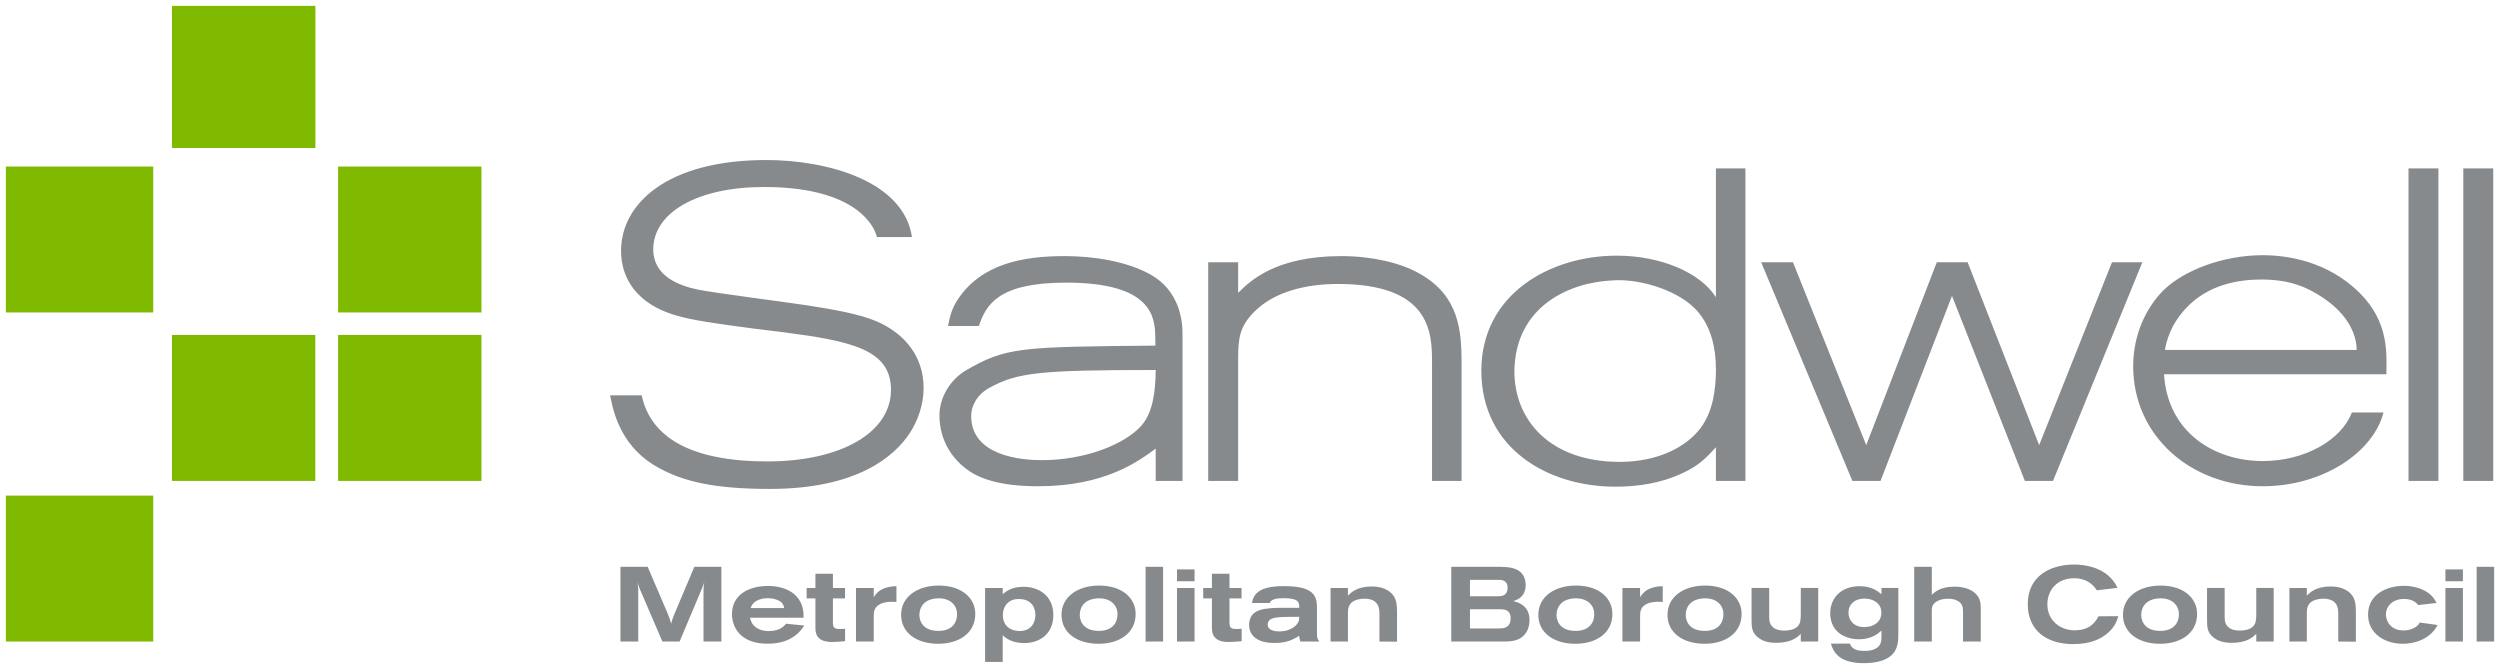
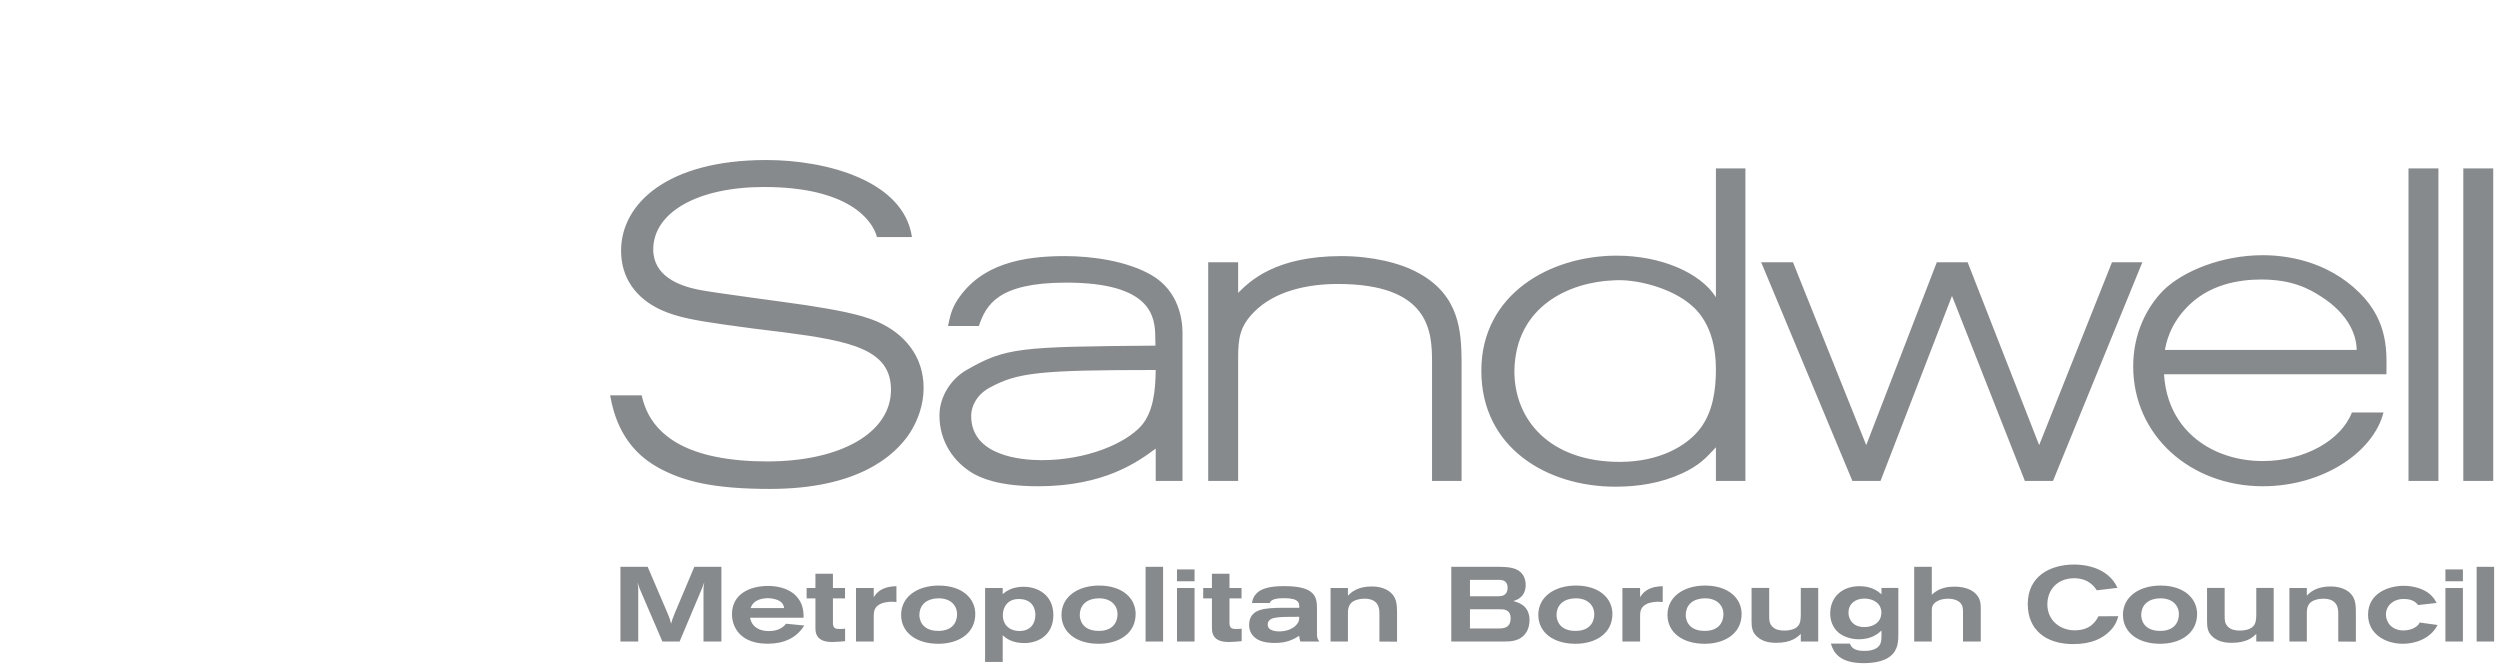
<svg xmlns="http://www.w3.org/2000/svg" width="213" height="57" viewBox="0 0 213 57" fill="none">
  <g clip-path="url(#clip0_245_1309)">
-     <path d="M14.65 40.974H26.866V28.538H14.65V40.974ZM41.021 28.538H28.805V40.974H41.021V28.538ZM41.021 14.186H28.805V26.623H41.021V14.186ZM0.5 26.623H13.055V14.186H0.5V26.623ZM0.5 54.661H13.055V42.224H0.5V54.661ZM26.872 0.5H14.65V12.607H26.872V0.5Z" fill="#7FBA00" />
    <path d="M211.009 54.661H212.5V48.293H211.009V54.661ZM208.349 48.51H209.84V49.522H208.349V48.51ZM208.349 50.1H209.84V54.661H208.349V50.1ZM207.683 53.249C207.05 54.482 205.679 54.85 204.729 54.85C203.2 54.85 201.758 53.995 201.758 52.372C201.758 50.533 203.505 49.911 204.8 49.911C205.428 49.911 206.236 50.062 206.847 50.484C207.301 50.814 207.465 51.117 207.596 51.372L206.028 51.55C205.903 51.388 205.591 51.031 204.8 51.031C203.926 51.031 203.281 51.593 203.281 52.361C203.281 52.956 203.718 53.714 204.783 53.714C205.111 53.714 205.466 53.633 205.733 53.471C206.028 53.303 206.094 53.157 206.154 53.038L207.683 53.249ZM195.057 50.1H196.542V50.749C196.777 50.506 197.307 49.965 198.569 49.965C199.683 49.965 200.185 50.468 200.31 50.614C200.715 51.063 200.715 51.642 200.72 52.134V54.671L199.219 54.661V52.324C199.219 51.983 199.202 51.561 198.853 51.269C198.7 51.145 198.454 51.009 197.94 51.009C197.525 51.009 197.198 51.117 197.006 51.225C196.586 51.469 196.542 51.901 196.542 52.199V54.661H195.057V50.1ZM188.04 50.09H189.541V52.491C189.541 52.81 189.541 53.146 189.842 53.416C190.104 53.671 190.486 53.725 190.852 53.725C191.273 53.725 191.726 53.627 191.971 53.362C192.206 53.119 192.228 52.767 192.234 52.372V50.09H193.719V54.661H192.234V54.011C191.933 54.293 191.442 54.769 190.126 54.769C189.23 54.769 188.815 54.482 188.618 54.336C188.067 53.914 188.04 53.432 188.04 52.876V50.09ZM187.193 52.307C187.193 53.968 185.773 54.85 184.042 54.85C182.158 54.85 180.875 53.887 180.875 52.383C180.875 50.847 182.256 49.884 184.097 49.889C186.117 49.9 187.193 51.009 187.193 52.307ZM182.431 52.399C182.431 52.654 182.529 53.752 184.053 53.752C185.287 53.752 185.642 52.968 185.642 52.334C185.642 51.523 185.009 50.928 183.96 50.982C182.868 51.036 182.431 51.696 182.431 52.4M180.481 52.497C180.361 52.892 180.219 53.357 179.646 53.876C179.127 54.347 178.269 54.877 176.631 54.877C174.349 54.877 172.765 53.697 172.765 51.469C172.765 49.072 174.692 48.098 176.724 48.098C177.461 48.098 179.575 48.261 180.41 50.084L178.647 50.295C178.472 50.03 177.969 49.267 176.724 49.267C175.266 49.267 174.436 50.273 174.436 51.491C174.436 52.876 175.539 53.703 176.757 53.703C178.149 53.703 178.581 52.892 178.789 52.508L180.481 52.497ZM163.088 48.293H164.589V50.673C164.655 50.614 164.764 50.506 164.928 50.398C165.392 50.09 165.955 49.981 166.523 49.981C167.074 49.981 167.888 50.106 168.358 50.614C168.751 51.026 168.762 51.469 168.762 51.891V54.661H167.249V52.183C167.249 51.929 167.249 51.631 167.047 51.399C167.014 51.35 166.719 51.009 165.976 51.009C165.501 51.009 165.146 51.128 164.89 51.323C164.611 51.561 164.589 51.766 164.589 52.037V54.661H163.088V48.293ZM160.302 53.725C160.046 53.952 159.5 54.466 158.38 54.466C157.588 54.466 156.971 54.174 156.66 53.914C156.076 53.427 155.934 52.751 155.934 52.269C155.934 50.912 156.895 49.943 158.435 49.943C159.483 49.943 160.002 50.382 160.302 50.63V50.09H161.739V53.952C161.739 54.59 161.739 55.391 161.029 55.932C160.423 56.403 159.473 56.5 158.784 56.5C156.709 56.5 156.212 55.58 155.988 54.834H157.61C157.801 55.375 158.315 55.456 158.893 55.456C159.227 55.456 159.582 55.401 159.849 55.239C160.286 54.98 160.292 54.579 160.302 54.201V53.725ZM157.49 52.194C157.49 52.794 157.889 53.427 158.844 53.427C159.565 53.427 160.292 53.048 160.292 52.194C160.292 51.383 159.576 50.993 158.828 50.998C158.025 51.009 157.49 51.48 157.49 52.194ZM149.233 50.09H150.735V52.491C150.735 52.81 150.735 53.146 151.035 53.416C151.297 53.671 151.679 53.725 152.045 53.725C152.466 53.725 152.919 53.627 153.165 53.362C153.4 53.119 153.422 52.767 153.427 52.372V50.09H154.912V54.661H153.427V54.011C153.127 54.293 152.635 54.769 151.319 54.769C150.423 54.769 150.008 54.482 149.817 54.336C149.26 53.914 149.233 53.432 149.233 52.876L149.233 50.09ZM148.386 52.307C148.386 53.968 146.967 54.85 145.235 54.85C143.351 54.85 142.068 53.887 142.068 52.383C142.068 50.847 143.45 49.884 145.29 49.889C147.31 49.9 148.386 51.009 148.386 52.307ZM143.624 52.399C143.624 52.654 143.723 53.752 145.246 53.752C146.48 53.752 146.836 52.968 146.836 52.334C146.836 51.523 146.202 50.928 145.154 50.982C144.061 51.036 143.624 51.696 143.624 52.4M139.736 50.885C139.954 50.544 140.331 49.976 141.664 49.943V51.29C141.538 51.28 141.429 51.269 141.276 51.269C141.15 51.269 140.626 51.28 140.277 51.469C139.807 51.712 139.736 52.064 139.736 52.459V54.661H138.229V50.1H139.736V50.885ZM137.377 52.307C137.377 53.968 135.957 54.85 134.231 54.85C132.347 54.85 131.064 53.887 131.064 52.383C131.064 50.847 132.445 49.884 134.286 49.889C136.307 49.9 137.377 51.009 137.377 52.307ZM132.615 52.399C132.615 52.654 132.718 53.752 134.236 53.752C135.477 53.752 135.831 52.968 135.831 52.334C135.831 51.523 135.193 50.928 134.149 50.982C133.057 51.036 132.615 51.696 132.615 52.4M123.648 48.293H127.82C128.486 48.315 129.294 48.331 129.731 48.953C129.961 49.278 129.988 49.63 129.988 49.857C129.988 50.03 129.966 50.387 129.731 50.706C129.469 51.047 129.12 51.155 128.923 51.209C129.322 51.318 130.315 51.561 130.315 52.832C130.315 53.2 130.234 53.59 130.021 53.903C129.524 54.655 128.694 54.655 128.066 54.661H123.648V48.293ZM125.242 50.804H127.547C127.738 50.804 127.918 50.793 128.066 50.739C128.448 50.587 128.448 50.16 128.448 50.09C128.448 49.413 127.929 49.403 127.673 49.403H125.242V50.804ZM125.242 53.546H127.656C128.022 53.546 128.705 53.551 128.705 52.681C128.705 51.912 128.093 51.912 127.858 51.912H125.242V53.546ZM113.364 50.1H114.844V50.749C115.085 50.506 115.609 49.965 116.876 49.965C117.99 49.965 118.487 50.468 118.618 50.614C119.017 51.063 119.017 51.642 119.028 52.134V54.671L117.526 54.661V52.324C117.526 51.983 117.504 51.561 117.16 51.269C117.007 51.145 116.761 51.009 116.248 51.009C115.827 51.009 115.499 51.117 115.308 51.225C114.894 51.469 114.844 51.901 114.844 52.199V54.661H113.364V50.1ZM112.206 54.103C112.223 54.347 112.25 54.444 112.414 54.661H110.787C110.716 54.444 110.705 54.304 110.694 54.174C110.203 54.466 109.667 54.78 108.635 54.78C108.275 54.78 107.909 54.753 107.564 54.655C106.92 54.471 106.423 53.995 106.423 53.265C106.423 51.821 107.827 51.804 109.274 51.782H110.694C110.705 51.399 110.721 50.966 109.405 50.966C108.903 50.966 108.302 51.009 108.182 51.377H106.664C106.718 51.112 106.8 50.674 107.335 50.333C107.963 49.943 109.012 49.938 109.449 49.938C112.217 49.938 112.206 51.004 112.206 51.956V54.103ZM108.575 52.643C108.466 52.67 108.007 52.767 108.007 53.211C108.007 53.79 108.821 53.795 109.012 53.795C109.64 53.795 110.268 53.547 110.552 53.108C110.694 52.903 110.688 52.761 110.694 52.551C109.706 52.551 108.99 52.551 108.575 52.643ZM103.256 48.883H104.752V50.1H105.779V50.982H104.752V53.048C104.752 53.492 104.905 53.59 105.331 53.59C105.544 53.59 105.631 53.579 105.79 53.562V54.628C105.424 54.661 105.063 54.698 104.698 54.698C104.375 54.698 104.059 54.661 103.802 54.536C103.267 54.255 103.256 53.768 103.256 53.427V50.982H102.513V50.1H103.256V48.883ZM100.28 48.51H101.776V49.522H100.28V48.51ZM100.28 50.1H101.776V54.661H100.28V50.1ZM97.603 54.661H99.095V48.293H97.603V54.661ZM96.757 52.307C96.757 53.968 95.337 54.85 93.606 54.85C91.722 54.85 90.439 53.887 90.439 52.383C90.439 50.847 91.826 49.884 93.661 49.889C95.681 49.9 96.757 51.009 96.757 52.307ZM91.995 52.399C91.995 52.654 92.099 53.752 93.617 53.752C94.857 53.752 95.212 52.968 95.212 52.334C95.212 51.523 94.573 50.928 93.524 50.982C92.432 51.036 91.995 51.696 91.995 52.4M85.431 50.62C85.66 50.431 86.163 49.992 87.206 49.992C88.418 49.992 89.745 50.685 89.745 52.405C89.745 53.995 88.598 54.79 87.26 54.79C86.217 54.79 85.699 54.374 85.431 54.12V56.397H83.929V50.1H85.431V50.62ZM85.442 52.399C85.442 53.335 86.113 53.763 86.862 53.763C87.801 53.763 88.216 53.114 88.216 52.388C88.216 51.94 88.02 51.031 86.785 51.036C85.857 51.036 85.442 51.723 85.442 52.399ZM83.094 52.307C83.094 53.968 81.674 54.85 79.942 54.85C78.058 54.85 76.775 53.887 76.775 52.383C76.775 50.847 78.156 49.884 79.997 49.889C82.018 49.9 83.094 51.009 83.094 52.307ZM78.331 52.399C78.331 52.654 78.43 53.752 79.953 53.752C81.188 53.752 81.542 52.968 81.542 52.334C81.542 51.523 80.909 50.928 79.861 50.982C78.768 51.036 78.331 51.696 78.331 52.4M74.443 50.885C74.662 50.544 75.038 49.976 76.376 49.943V51.29C76.246 51.28 76.136 51.269 75.983 51.269C75.858 51.269 75.338 51.279 74.984 51.469C74.519 51.712 74.443 52.064 74.443 52.459V54.66H72.93V50.1H74.443V50.885ZM69.474 48.883H70.965V50.1H71.996V50.982H70.965V53.048C70.965 53.492 71.123 53.59 71.549 53.59C71.756 53.59 71.849 53.579 72.002 53.562V54.628C71.642 54.661 71.276 54.698 70.91 54.698C70.593 54.698 70.276 54.661 70.019 54.536C69.479 54.255 69.474 53.768 69.474 53.427V50.982H68.725V50.1H69.474V48.883ZM63.903 52.632C63.936 52.778 64.018 53.059 64.182 53.249C64.504 53.627 65.012 53.768 65.503 53.768C66.475 53.768 66.83 53.308 66.972 53.141L68.523 53.292C67.851 54.39 66.721 54.844 65.432 54.844C64.646 54.844 63.837 54.698 63.226 54.201C62.62 53.714 62.363 52.984 62.363 52.334C62.363 50.658 63.81 49.922 65.449 49.922C66.077 49.922 67.142 50.051 67.846 50.793C68.452 51.437 68.463 52.167 68.469 52.632L63.903 52.632ZM66.814 51.81C66.787 51.642 66.716 51.383 66.404 51.198C66.186 51.074 65.82 50.966 65.421 50.966C65.066 50.966 64.668 51.047 64.395 51.225C64.127 51.399 64.04 51.599 63.947 51.81H66.814ZM52.861 48.293H55.182L56.853 52.194C57.028 52.605 57.093 52.778 57.18 53.141C57.246 52.87 57.3 52.708 57.481 52.264L59.157 48.293H61.462V54.661H59.938V50.209C59.938 50.019 59.971 49.857 60.004 49.614C59.938 49.803 59.917 49.873 59.824 50.1L57.901 54.661H56.438L54.516 50.192C54.412 49.944 54.395 49.873 54.324 49.614C54.352 49.884 54.357 49.938 54.379 50.181V54.661H52.861V48.293ZM98.068 23.415C96.014 22.246 93.115 21.819 90.717 21.819C87.135 21.819 83.612 22.474 81.591 25.53C81.018 26.396 80.925 27.099 80.772 27.775H83.399C84.005 25.995 85.005 24.08 90.832 24.08C98.106 24.08 98.428 26.974 98.428 28.759L98.444 29.447C86.84 29.544 85.709 29.593 82.323 31.54C81.067 32.265 80.041 33.753 80.041 35.397V35.403C80.041 37.62 81.259 39.395 82.968 40.374C83.541 40.677 84.988 41.429 88.451 41.429C94.125 41.429 96.981 39.319 98.466 38.221V40.974H100.749V28.343C100.749 27.288 100.465 24.778 98.068 23.415ZM97.249 36.263C95.878 37.804 92.563 39.205 88.757 39.205C87.042 39.205 82.744 38.864 82.744 35.429C82.744 34.639 83.192 33.634 84.339 33.017C86.698 31.74 88.566 31.524 98.466 31.524C98.45 33.325 98.243 35.115 97.249 36.263ZM201.032 24.946C198.29 22.23 194.839 21.743 192.785 21.743C189.356 21.743 186.013 23.063 184.299 24.757C182.928 26.152 181.748 28.381 181.748 31.21C181.748 37.128 186.658 41.429 192.785 41.429C197.951 41.429 202.222 38.502 203.074 35.143H200.382C199.475 37.491 196.384 39.281 192.785 39.281C188.64 39.281 184.681 36.825 184.375 31.886H203.325C203.325 30.161 203.582 27.477 201.032 24.946ZM184.451 29.814C184.566 29.209 184.834 27.813 186.166 26.347C188.111 24.194 190.803 23.815 192.671 23.815C195.259 23.815 196.69 24.573 197.793 25.287C200.075 26.758 200.786 28.538 200.786 29.814L184.451 29.814ZM209.873 40.974H212.423V14.348H209.873V40.974ZM205.204 40.974H207.754V14.348H205.204V40.974ZM167.642 22.344L173.737 37.923L179.941 22.344H182.529L174.916 40.974H172.519L166.31 25.211L160.221 40.974H157.823L150.052 22.344H152.761L159.003 37.923L165.016 22.344H167.642ZM146.196 14.348H148.709V40.974H146.196V38.107C145.394 38.978 144.788 39.654 143.302 40.336C141.516 41.163 139.572 41.467 137.628 41.467C131.845 41.467 126.209 38.183 126.209 31.589C126.209 25.059 132.069 21.781 137.743 21.781C141.473 21.781 144.864 23.215 146.196 25.324V14.348ZM144.902 36.452C145.929 35.056 146.196 33.244 146.196 31.47C146.196 27.548 144.329 26.158 143.723 25.703C142.046 24.459 139.305 23.739 137.404 23.891C133.783 24.042 129.103 26.044 129.026 31.621C129.026 35.808 132.069 39.352 138.01 39.352C141.32 39.352 143.723 38.037 144.902 36.452ZM124.527 40.974H122.009V30.831C122.009 28.267 121.823 24.194 113.976 24.194C111.393 24.194 108.575 24.8 106.822 26.606C105.642 27.813 105.49 28.797 105.49 30.528V40.974H102.939V22.344H105.49V24.951C106.478 23.967 108.646 21.819 114.282 21.819C116.832 21.819 119.312 22.381 120.906 23.29C124.412 25.211 124.489 28.381 124.527 30.68V40.974ZM54.674 33.682C54.991 35.143 56.001 37.886 60.91 38.903C62.358 39.205 63.881 39.313 65.367 39.313C71.647 39.313 75.912 36.863 75.912 33.206C75.912 29.777 72.526 29.057 66.737 28.305C65.061 28.116 63.384 27.889 61.752 27.661C59.463 27.326 57.71 27.061 56.268 26.379C54.171 25.4 52.915 23.663 52.915 21.365C52.915 17.367 56.837 13.634 65.29 13.634C70.429 13.634 76.994 15.398 77.698 20.196H74.716C74.339 18.735 72.258 15.933 65.099 15.933C59.387 15.933 55.657 18.124 55.657 21.251C55.657 23.512 57.831 24.345 59.501 24.681C60.796 24.946 67.234 25.779 68.714 26.006C71.117 26.379 73.247 26.758 74.733 27.396C77.054 28.419 78.692 30.339 78.692 33.055C78.692 34.488 78.195 35.846 77.512 36.901C76.218 38.865 73.056 41.656 65.596 41.656C60.796 41.656 58.262 41.018 56.154 39.882C53.046 38.205 52.293 35.381 51.981 33.682H54.674Z" fill="#878A8C" />
  </g>
  <defs>
    <clipPath id="clip0_245_1309">
      <rect width="212" height="56" fill="white" transform="translate(0.5 0.5)" />
    </clipPath>
  </defs>
</svg>